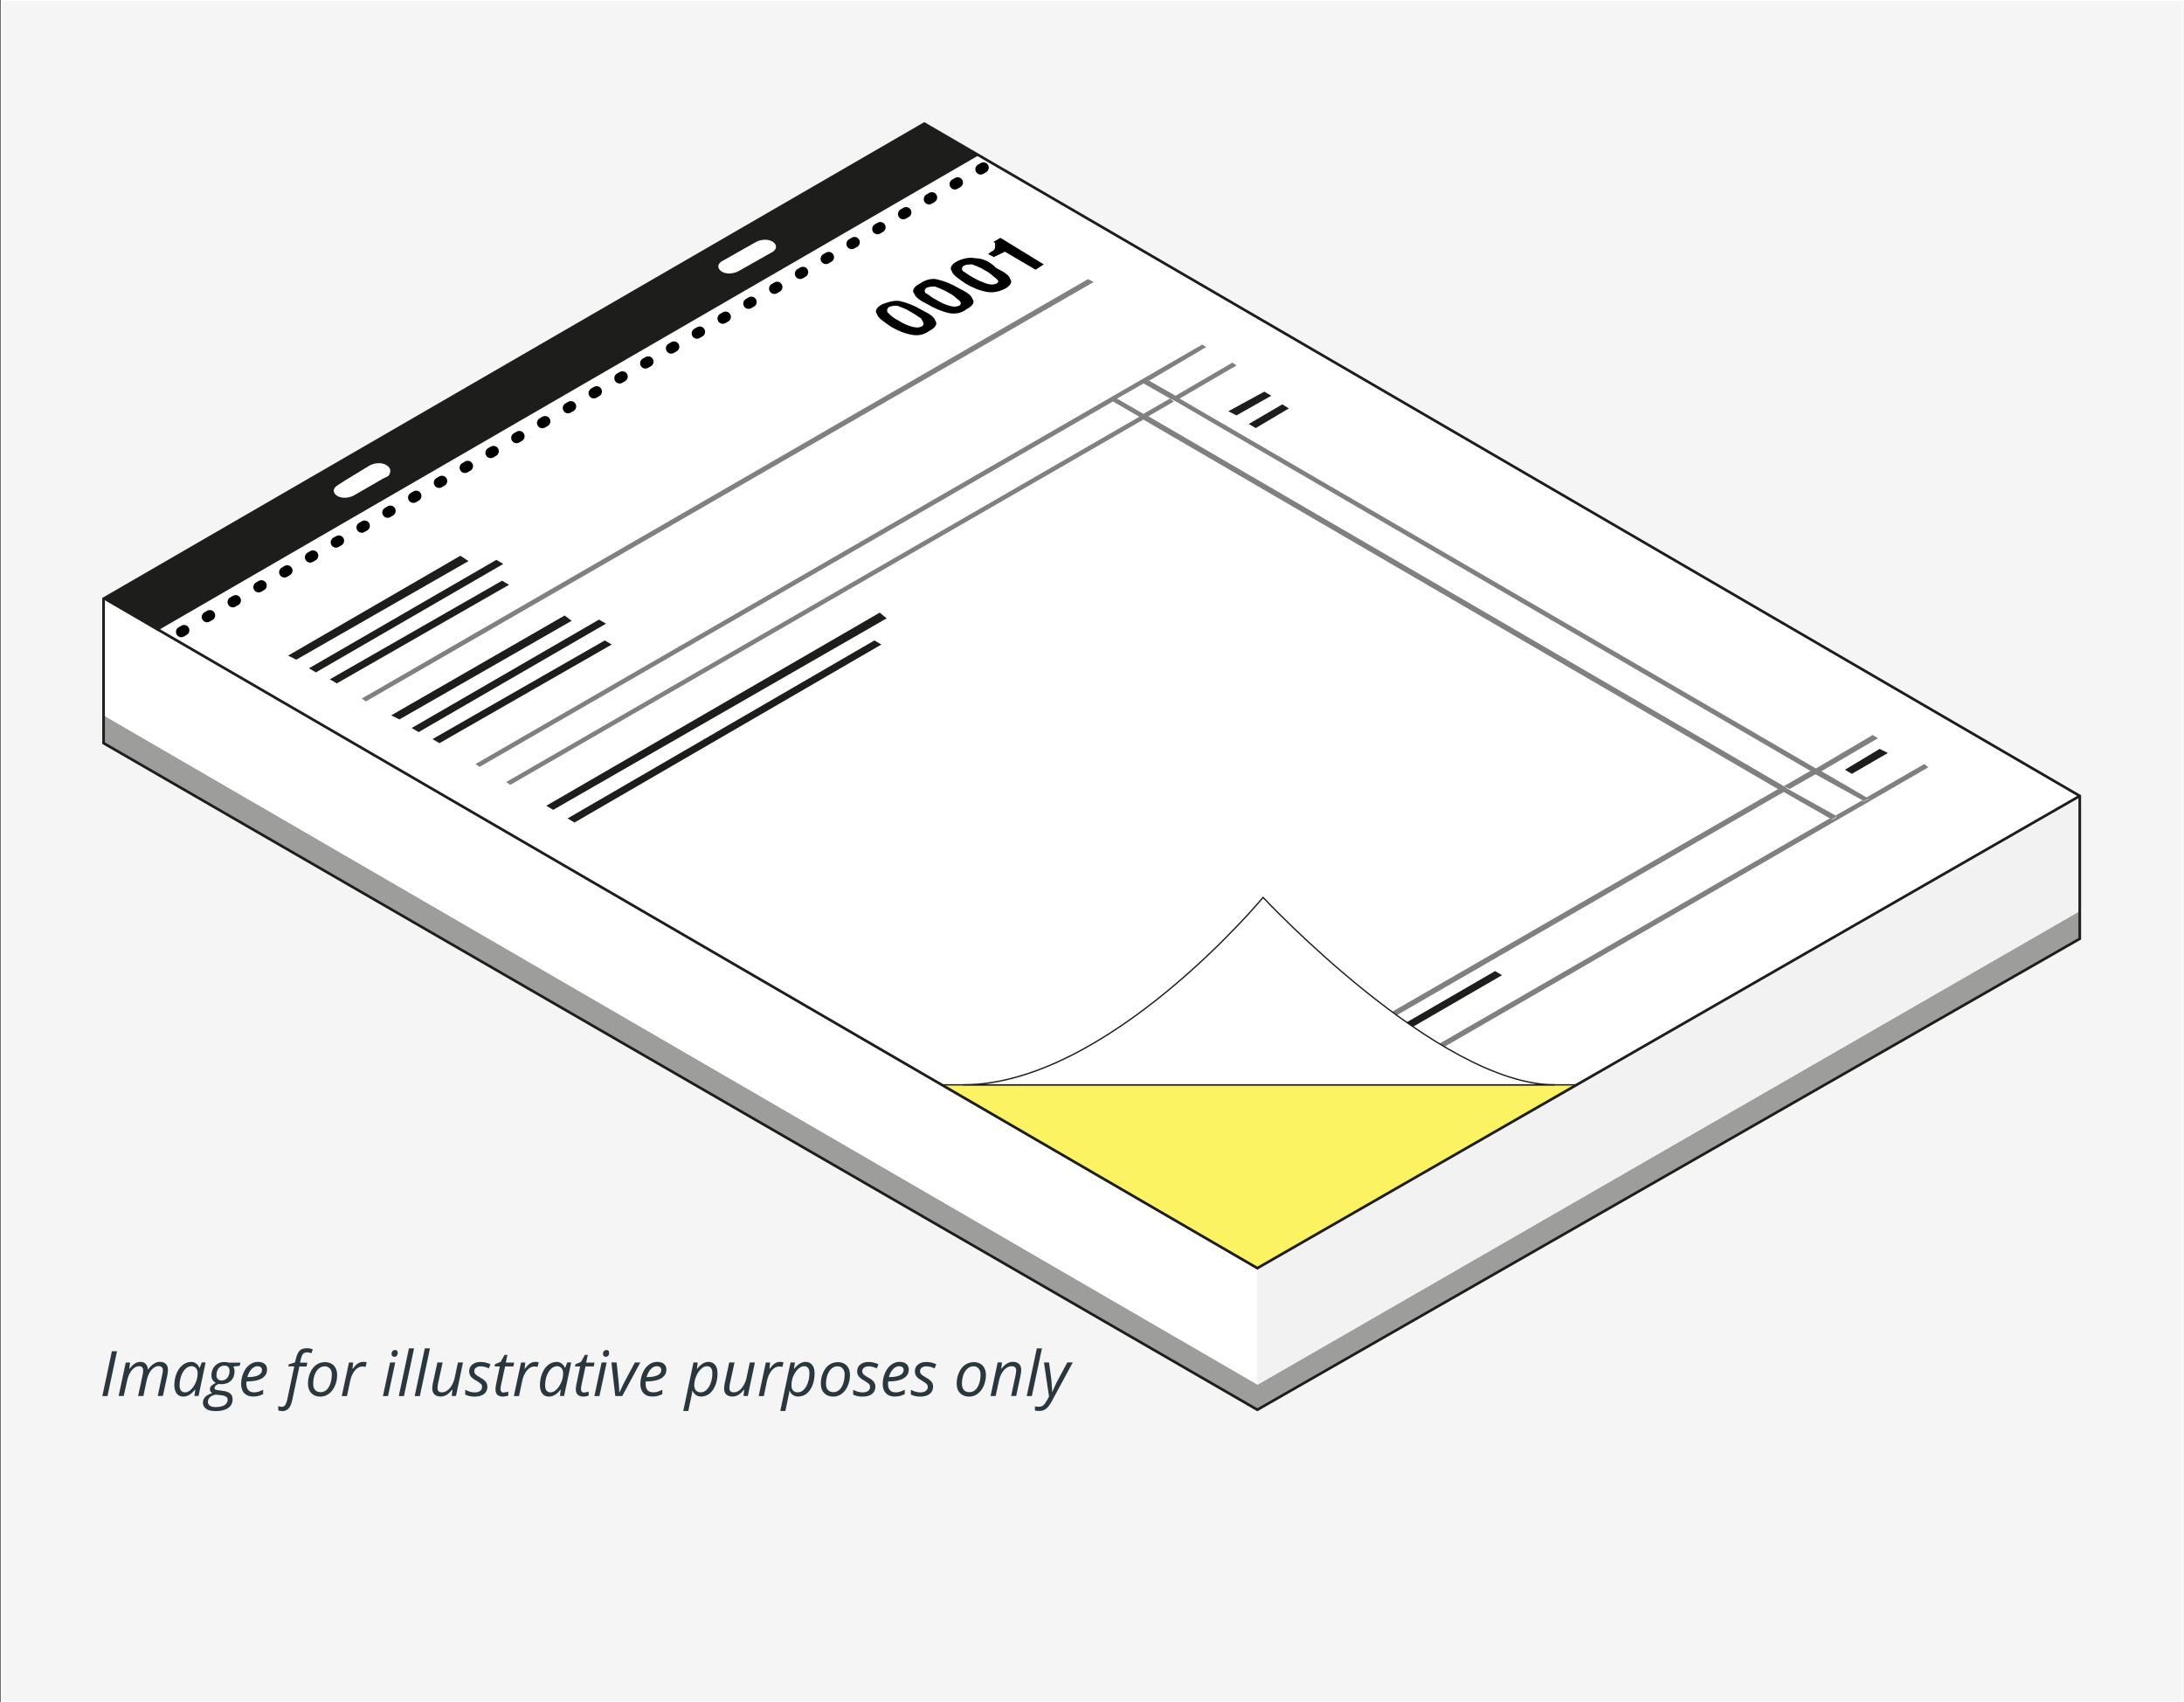
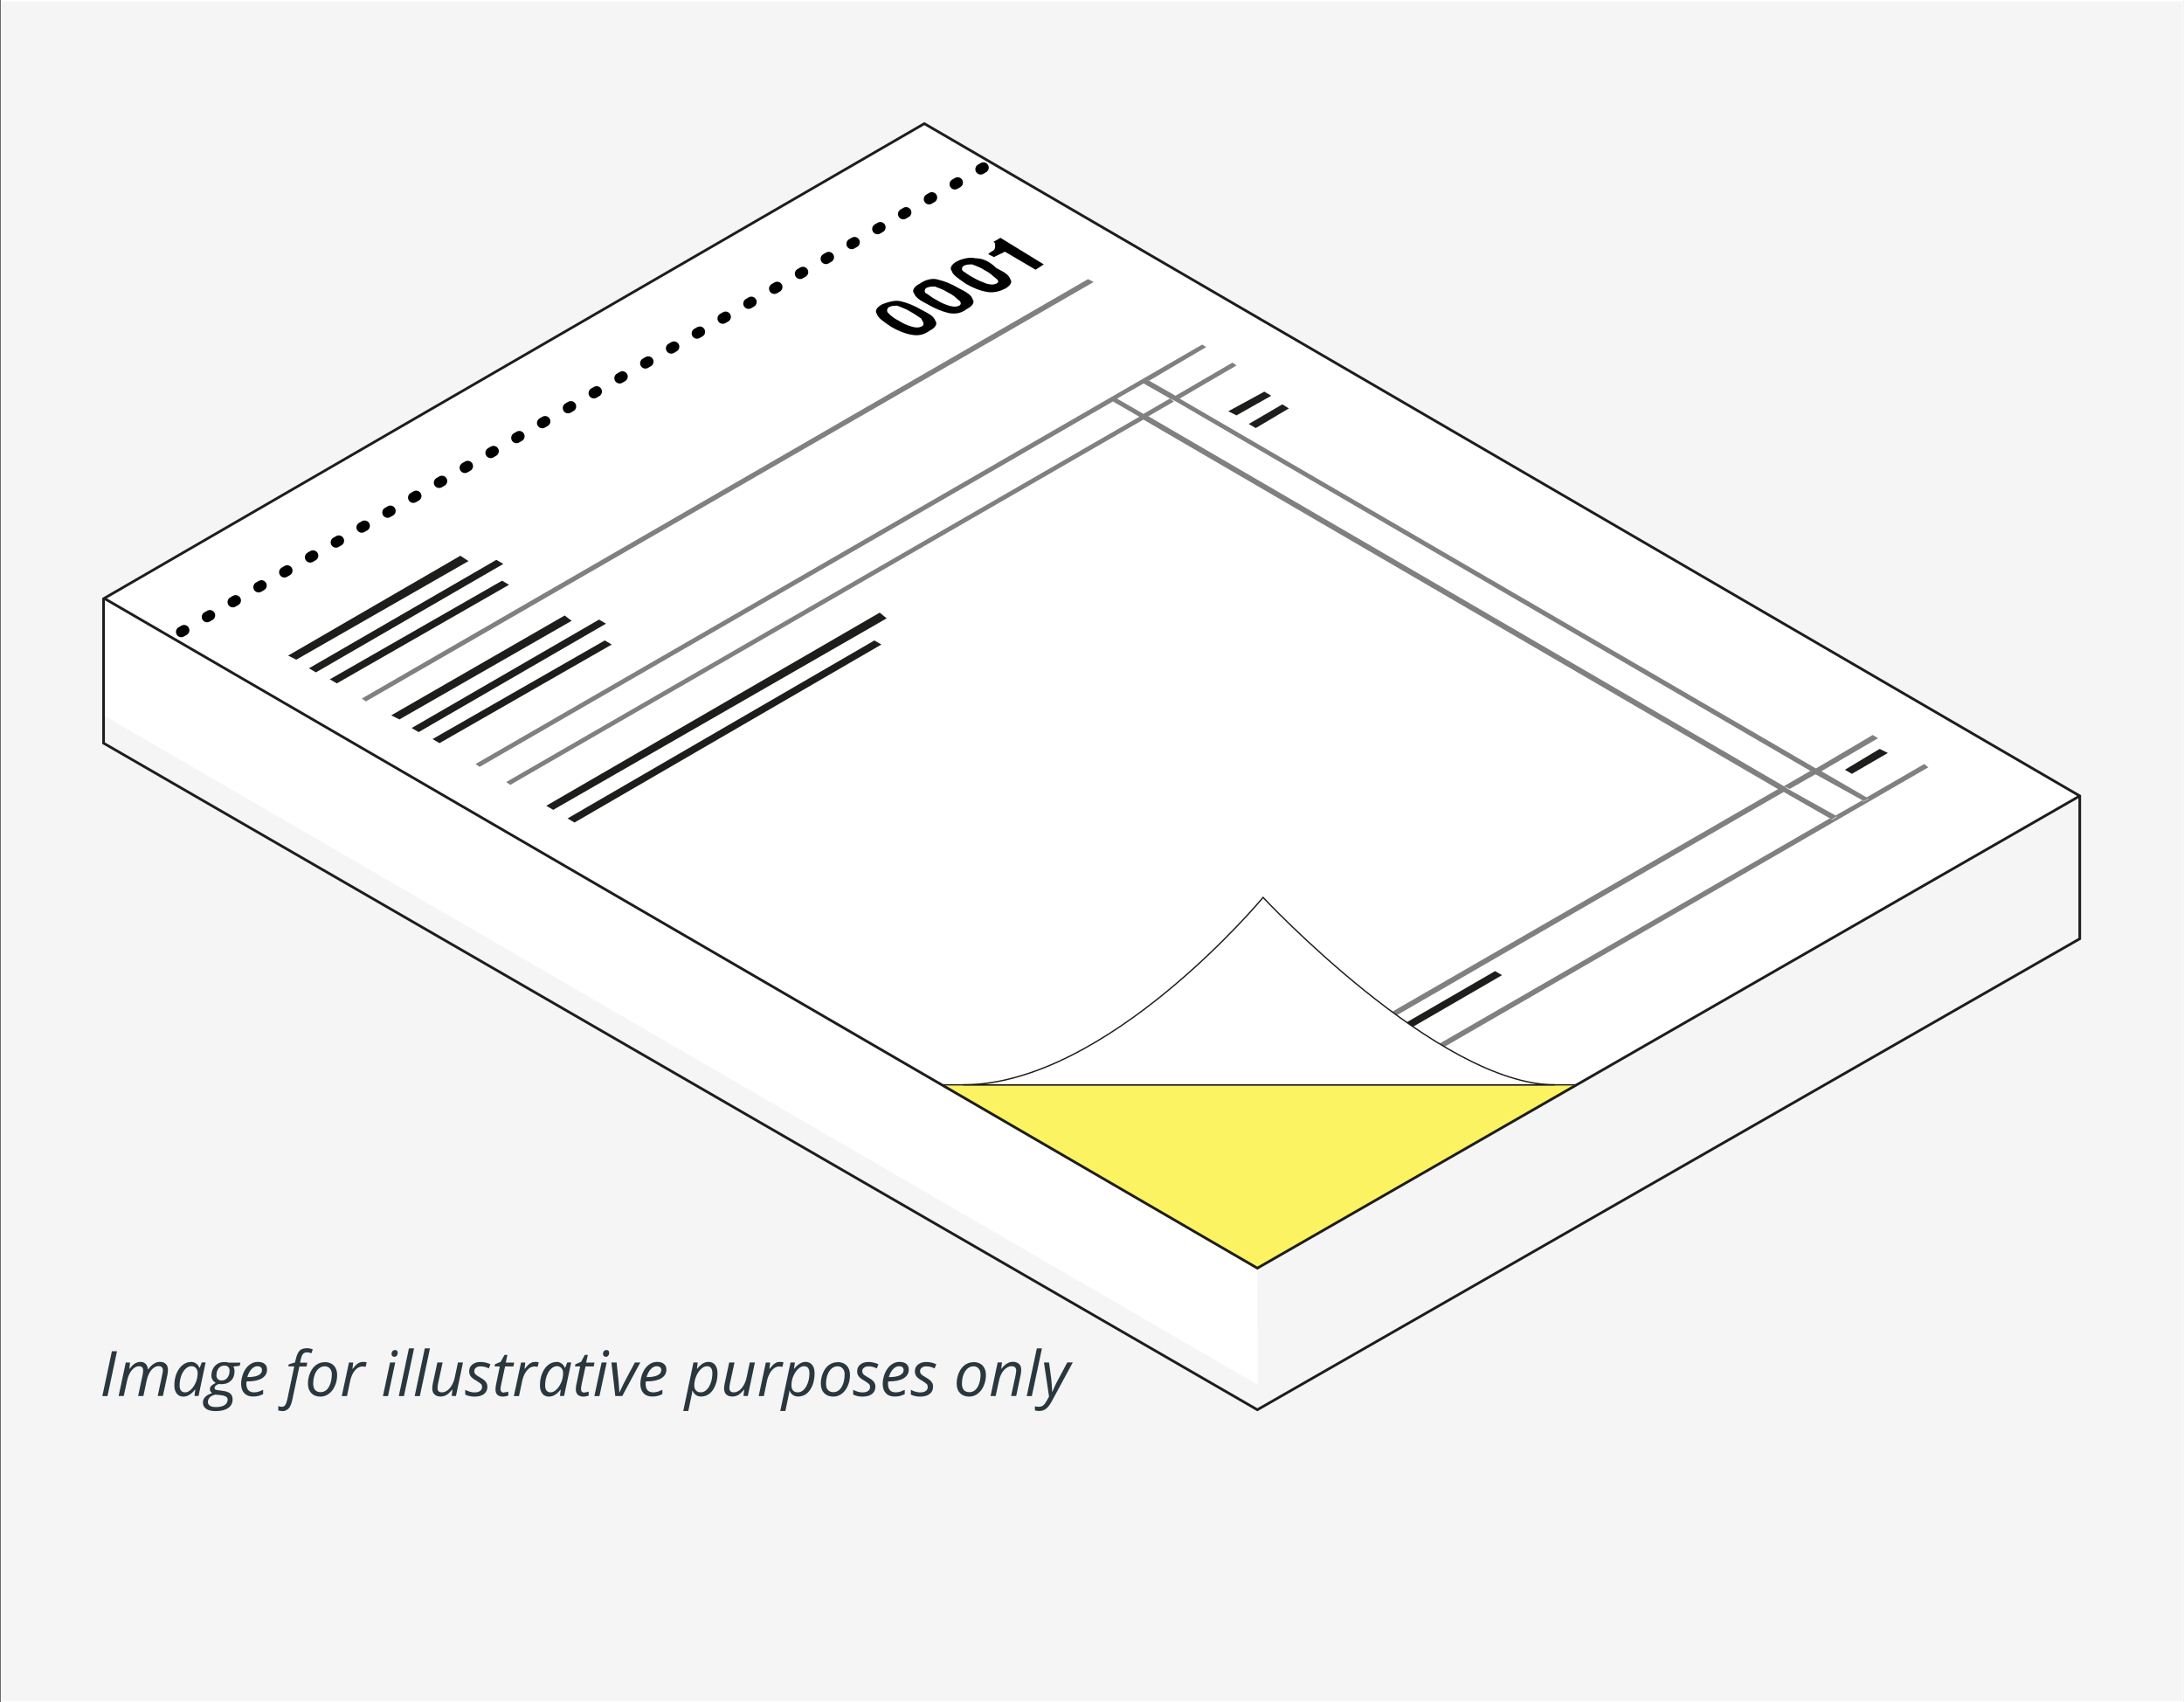
<svg xmlns="http://www.w3.org/2000/svg" version="1.1" id="Layer_1" x="0px" y="0px" width="410.961px" height="320.25px" viewBox="-91.904 -91.466 410.961 320.25" enable-background="new -91.904 -91.466 410.961 320.25" xml:space="preserve">
  <rect x="-91.904" y="-91.466" width="410.961" height="320.25" fill="#333333" stroke="none" />
  <rect x="-91.66" y="-91.341" fill="#F5F5F5" stroke="#FFFFFF" stroke-width="0.25" stroke-miterlimit="10" width="410.58" height="320" />
  <polygon fill="#FFFFFF" points="299.206,58.132 89.108,-64.048 81.794,-68.283 81.794,-68.283 81.794,-68.283 81.794,-68.283   -72.646,21.024 -72.646,21.099 -72.646,21.099 144.539,147.284 241.082,91.546 " />
  <g enable-background="new    ">
    <path fill="#FFFFFF" d="M249.476,54.128l-5.004,2.848l8.624,5.004l5.001-2.848L249.476,54.128 M129.293-15.929l-4.926,2.848   l119.406,69.523l4.932-2.851L129.293-15.929 M123.29-19.318l-5.001,2.85l4.926,2.847l5.007-2.847L123.29-19.318 M75.711-33.404   c-0.539,0.228-0.539,0.538-0.23,1.077c0.23,0.23,1.077,0.768,2.077,1.541c1.077,0.537,1.85,1.077,2.387,1.077   c0.771,0.231,1.309,0.231,1.85,0c0.539-0.231,0.539-0.541,0.231-1.077c-0.231-0.233-1.077-0.773-2.079-1.31   c-1.078-0.54-1.847-1.003-2.388-1.003C76.79-33.714,76.018-33.714,75.711-33.404 M82.565-37.331c-0.54,0.228-0.54,0.535-0.232,1   c0.232,0.23,1.078,0.768,2.078,1.309c1.077,0.536,1.849,1.076,2.309,1.076c0.771,0.231,1.311,0.231,1.849,0   c0.54-0.23,0.54-0.541,0.231-1.076c-0.231-0.232-1-0.772-1.85-1.309c-1-0.541-1.846-1-2.31-1   C83.872-37.872,83.022-37.562,82.565-37.331 M89.566-41.49c-0.537,0.228-0.537,0.539-0.228,1.001   c0.228,0.23,1.078,0.769,2.077,1.309c1.078,0.537,1.85,1.077,2.387,1.077c0.772,0.231,1.31,0.231,1.85,0   c0.538-0.232,0.538-0.541,0.231-1.077c-0.231-0.231-1.077-0.771-1.849-1.309c-1.077-0.541-1.85-1.001-2.387-1.001   C90.648-41.799,90.107-41.799,89.566-41.49 M127.985,128.345l-1.309-0.773l62.747-36.335l1.308,0.769L127.985,128.345    M256.557,54.128l-1.307-0.77l6.774-3.929l1.308,0.77L256.557,54.128 M16.122,63.289l-1.31-0.771L72.553,29.03l1.31,0.767   L16.122,63.289 M144.457-10.926l-1.308-0.77l6.318-3.693l1.309,0.771L144.457-10.926 M12.272,60.901l-1.31-0.77l62.668-36.34   l1.31,0.769L12.272,60.901 M140.764-13.312l-1.541-0.772L146-18.008l1.31,0.771L140.764-13.312 M-1.586,52.818l-0.769-0.538   L134.3-26.633l1.076,0.539l-10.7,6.313l5.005,2.847l10.702-6.235l0.772,0.538l-10.699,6.312l119.404,69.522l10.703-6.311   l1.076,0.541l-10.7,6.237l8.619,4.931l10.699-6.314l1.078,0.539l-137.034,78.913l-1.081-0.537l119.177-68.749l-8.623-4.929   l-119.176,68.75l-1.076-0.535l119.176-68.752l-119.41-69.53L4.19,56.207l-0.771-0.535l119.102-68.75l-4.931-2.847L-1.586,52.818    M-9.208,48.354l-1.306-0.772l32.411-18.786l1.308,0.771L-9.208,48.354 M-13.133,46.274l-1.31-0.77l35.261-20.402l1.309,0.769   L-13.133,46.274 M-16.828,43.968l-1.309-0.771l32.414-18.784l1.308,0.772L-16.828,43.968 M-23.063,40.579l-0.772-0.536   l136.653-78.915l0.771,0.537L-23.063,40.579 M-28.53,37.115l-1.31-0.767L2.572,17.559l1.309,0.771L-28.53,37.115 M-32.46,35.038   l-1.309-0.772L1.494,13.863l1.309,0.771L-32.46,35.038 M-36.155,32.647l-1.308-0.769l32.414-18.784l1.309,0.769L-36.155,32.647    M95.033-43.107l-1.077-0.541c0.54-0.231,0.772-0.538,1.077-0.769c0.309-0.231,0.231-0.541,0.231-0.771s0-0.231-0.231-0.538   l-0.229-0.231l1.309-0.771l8.388,4.928l-1.612,1.077l-5.775-3.389L95.033-43.107 M82.791-29.25c-1.077,0.538-2.077,0.77-3.386,0.77   c-1.308-0.231-2.387-0.77-3.927-1.541c-1.309-0.769-2.08-1.541-2.619-2.386c-0.23-0.771,0-1.307,1.078-1.846   c1.077-0.537,2.077-0.768,3.387-0.537c1.309,0.231,2.39,0.77,3.927,1.615c1.309,0.771,2.08,1.541,2.615,2.08   C84.332-30.559,83.794-29.79,82.791-29.25 M89.798-33.176c-1.078,0.54-2.077,0.772-3.387,0.772   c-1.078-0.231-2.386-0.772-3.927-1.541c-1.309-0.77-2.08-1.541-2.616-2.078c-0.232-0.771,0-1.307,1.077-1.849   c1-0.541,2.076-0.771,3.385-0.541c1.309,0.23,2.386,0.772,3.927,1.541c1.308,0.771,2.079,1.541,2.618,2.08   C91.416-34.486,90.876-33.945,89.798-33.176 M96.883-37.331c-1.076,0.535-2.077,0.768-3.386,0.535   c-1.311-0.23-2.39-0.769-3.93-1.54c-1.308-0.769-2.077-1.541-2.617-2.387c-0.232-0.77,0-1.309,1.077-1.85   c1.312-0.231,2.621-0.536,3.621-0.231c1.308,0.231,2.387,0.771,3.924,1.541c1.308,0.771,2.077,1.541,2.618,2.081   C98.423-38.643,97.96-37.872,96.883-37.331 M82.255-66.127L-68.49,20.946L144.997,145.05l150.514-86.996L82.255-66.127    M144.692,145.049L-68.49,20.946L82.255-66.05l213.26,124.104L144.692,145.049" />
    <path fill="#1D1D1B" d="M-5.281,13.095l-32.414,18.785l1.54,0.769l32.414-18.554L-5.281,13.095 M1.495,13.864l-35.263,20.403   l1.309,0.772L2.804,14.634L1.495,13.864 M2.572,17.786l-32.411,18.556l1.31,0.77l32.41-18.553L2.572,17.786 M14.35,24.333   l-32.642,18.788l1.541,0.769l32.41-18.555L14.35,24.333 M20.818,25.103l-35.26,20.402l1.31,0.77l35.259-20.403L20.818,25.103    M21.896,29.03l-32.411,18.554l1.306,0.772l32.413-18.557L21.896,29.03 M73.631,23.795L10.884,60.133l1.31,0.77l62.747-36.03   L73.631,23.795 M72.631,29.03L14.89,62.518l1.309,0.771l57.743-33.491L72.631,29.03 M146-17.778l-6.776,3.692l1.541,0.771   l6.545-3.695L146-17.778 M149.389-15.391l-6.315,3.692l1.311,0.771l6.235-3.695L149.389-15.391 M189.423,91.239l-62.747,36.335   l1.309,0.775l62.747-36.342L189.423,91.239 M261.793,49.432l-6.545,3.928l1.309,0.77l6.773-3.927L261.793,49.432" />
    <path fill="#808080" d="M112.819-38.949L-23.835,39.963l0.772,0.541l136.958-78.916L112.819-38.949 M134.301-26.632L-2.432,52.281   l0.771,0.539l119.177-68.749l-0.538-0.232l1.076-0.542l0.234,0.233l5.001-2.849l-0.229-0.231l0.772-0.538l0.537,0.231l10.699-6.316   L134.301-26.632 M122.521-13.081L3.344,55.667l0.769,0.537L123.29-12.545L122.521-13.081 M128.218-16.469l-4.931,2.847l0.773,0.541   l4.926-2.848L128.218-16.469 M139.998-23.245l-10.705,6.238l0.772,0.539l10.702-6.236L139.998-23.245 M242.699,56.977   l-119.176,68.753l1.076,0.534l119.176-68.75L242.699,56.977 M248.705,53.59l-4.932,2.851l1.08,0.533l5.001-2.848L248.705,53.59    M260.484,46.814l-10.705,6.312l1.004,0.537l10.699-6.234L260.484,46.814 M270.179,52.281l-10.93,6.315l0.537,0.228l-1.077,0.537   l-0.233-0.23l-5.003,2.848l0.229,0.227l-0.771,0.541l-0.539-0.232l-119.173,68.755l1.081,0.539l136.654-78.91L270.179,52.281    M118.053-16.701l-1.076,0.541l0.538,0.232l4.927,2.849l0.771,0.538l119.41,69.519l1.078,0.538l8.618,4.93l0.538,0.229l0.772-0.535   l-0.231-0.232l-8.851-4.929l-0.774-0.533L124.294-13.081l-1.081-0.541l-4.926-2.847L118.053-16.701 M123.83-20.088l-0.771,0.538   l0.229,0.231l5.006,2.849l1.076,0.54l119.413,69.519l0.771,0.538l8.929,4.928l0.236,0.231l1.075-0.539l-0.535-0.229l-8.621-5.003   l-1.078-0.537L130.07-16.468l-0.773-0.539l-5.001-2.85L123.83-20.088" />
    <path d="M81.482-30.022c-0.535,0.233-1.077,0.233-1.844,0c-0.771-0.23-1.54-0.535-2.386-1.076c-1.077-0.54-1.541-1-2.08-1.541   c-0.231-0.23-0.231-0.769,0.231-1.078c0.541-0.231,1.078-0.231,1.54-0.231c0.54,0.231,1.54,0.54,2.388,1.077   c1.002,0.541,1.541,1,2.08,1.308C82.025-30.559,82.025-30.33,81.482-30.022 M74.172-34.254c-1.077,0.54-1.541,1.309-1.077,1.846   c0.231,0.769,1.077,1.308,2.619,2.386c1.308,0.772,2.617,1.31,3.927,1.541c1.307,0.233,2.309,0,3.386-0.769   c1.077-0.54,1.54-1.308,1.077-1.849c-0.229-0.771-1.077-1.308-2.617-2.08c-1.306-0.77-2.615-1.309-3.925-1.615   C76.48-35.022,75.481-34.715,74.172-34.254 M88.567-33.945c-0.541,0.231-1.077,0.231-1.85,0c-0.768-0.23-1.537-0.541-2.386-1.076   c-1.078-0.541-1.54-1.077-2.077-1.309c-0.231-0.231-0.231-0.771,0.23-1c0.538-0.232,1.078-0.232,1.541-0.232   c0.537,0.232,1.54,0.539,2.387,1.078c1.077,0.538,1.541,1,1.846,1.31C89.03-34.715,89.03-34.175,88.567-33.945 M81.175-38.103   c-1.077,0.54-1.541,1.308-1.077,1.849c0.305,0.768,1.077,1.308,2.617,2.077c1.309,0.771,2.617,1.309,3.927,1.616   c1.309,0.233,2.387,0,3.385-0.77c1.077-0.537,1.541-1.31,1.077-1.845c-0.231-0.772-1.077-1.31-2.618-2.08   c-1.308-0.77-2.617-1.31-3.927-1.615C83.563-39.18,82.255-38.873,81.175-38.103 M95.574-38.103c-0.54,0.231-0.999,0.231-1.846,0   c-0.537-0.232-1.538-0.54-2.387-1.077c-1.077-0.541-1.541-1-2.077-1.309c-0.231-0.231-0.231-0.773,0.231-1.001   c0.462-0.23,1.077-0.23,1.541-0.23c0.537,0.23,1.54,0.538,2.308,1.076c1.077,0.538,1.541,1.077,1.85,1.308   C96.114-38.643,96.114-38.412,95.574-38.103 M88.258-42.338c-1.078,0.538-1.541,1.307-1.078,1.847   c0.231,0.77,1.078,1.309,2.619,2.388c1.308,0.772,2.617,1.308,3.927,1.541c1.08,0.231,2.311,0,3.389-0.54   c1.078-0.539,1.541-1.309,1.078-1.847c-0.231-0.771-1.078-1.31-2.618-2.08c-1.305-1.308-2.615-1.845-3.924-1.845   C90.648-43.107,89.339-42.876,88.258-42.338 M96.341-46.728l-1.308,0.771l0.309,0.231c0,0.231,0,0.231,0,0.539   c0,0.231,0,0.54-0.231,0.771c-0.232,0.23-0.538,0.23-1.077,0.768l1.077,0.541l2.081-1.004l5.77,3.389l1.54-1L96.341-46.728" />
  </g>
-   <path fill="#9D9D9C" d="M144.692,173.768L-72.415,48.354v-5.232l217.185,125.952L144.692,173.768z M144.692,169.073L299.36,79.996  v5.237l-154.747,88.538L144.692,169.073z" />
  <path fill="#FFFFFF" d="M144.692,147.13L-72.184,21.176l-0.231,21.942l217.185,125.953L144.692,147.13z" />
-   <path fill="#F2F2F2" d="M144.692,169.073L299.36,79.996V58.288l-154.668,88.846V169.073L144.692,169.073z M144.692,169.073  L299.36,79.996V58.288l-154.668,88.846V169.073L144.692,169.073z" />
  <path fill="#FCF362" stroke="#1D1D1B" stroke-width="0.25" stroke-miterlimit="10" d="M144.692,147.13l-59.359-34.491h119.41  L144.692,147.13z" />
  <path fill="#FFFFFF" stroke="#1D1D1B" stroke-width="0.25" stroke-miterlimit="10" d="M200.663,112.641H89.339  c27.175,0,56.428-35.262,56.428-35.262S178.72,112.641,200.663,112.641z" />
-   <path fill="#1D1D1B" d="M82.255-68.204l-154.669,89.38l10.163,6.004L92.185-62.204L82.255-68.204z" />
-   <path fill="#FFFFFF" d="M-19.136-3.918c-0.772-0.54-2.08-0.54-3.157,0l-4.694,2.85l-1.541,1c-0.77,0.542-0.77,1.309,0,1.849  c0.77,0.538,2.078,0.538,3.156,0l5.467-3.158l1.078-0.538C-18.29-2.609-18.29-3.381-19.136-3.918L-19.136-3.918z M53.539-45.956  c-0.77-0.541-2.077-0.541-3.153,0l-6.545,3.693c-0.771,0.54-0.771,1.309,0,1.85c0.77,0.536,2.077,0.536,3.155,0l6.542-3.7  C54.311-44.648,54.311-45.419,53.539-45.956L53.539-45.956z" />
  <path fill="none" stroke="#000000" stroke-width="2" stroke-linecap="round" stroke-linejoin="round" stroke-dasharray="0.606,5" d="  M-57.793,27.42L95.338-61.195" />
  <g>
    <path fill="none" stroke="#1D1D1B" stroke-width="0.5" stroke-miterlimit="10" d="M299.442,58.286L144.691,147.13L-72.184,21.176" />
    <path fill="none" stroke="#1D1D1B" stroke-width="0.5" stroke-miterlimit="10" d="M-72.415,21.176l154.44-89.38l217.417,126.49   v26.87l-154.751,88.613L-72.415,48.354V21.176z" />
  </g>
  <g>
    <path fill="#2A373E" d="M-72.646,171.197l1.794-8.432h0.961l-1.786,8.432H-72.646z M-65.918,171.197l0.852-3.988   c0.072-0.362,0.09-0.635,0.09-0.778c0.019-0.272-0.045-0.479-0.163-0.634c-0.118-0.145-0.326-0.217-0.607-0.217   c-0.318,0-0.636,0.108-0.934,0.345c-0.308,0.227-0.57,0.543-0.816,0.998c-0.227,0.418-0.407,0.933-0.526,1.54l-0.598,2.719h-0.961   l1.341-6.298h0.814l-0.145,1.178h0.063c0.336-0.456,0.662-0.798,0.998-0.997c0.325-0.2,0.67-0.299,1.024-0.299   c0.434,0,0.771,0.127,0.998,0.381c0.234,0.244,0.379,0.587,0.416,1.035h0.045c0.343-0.473,0.699-0.836,1.069-1.063   c0.363-0.246,0.743-0.361,1.124-0.361c0.491,0,0.861,0.135,1.133,0.39c0.272,0.255,0.399,0.636,0.399,1.144   c0,0.253-0.036,0.598-0.118,1.017l-0.833,3.868h-0.969l0.841-3.986c0.091-0.396,0.128-0.681,0.128-0.845   c0-0.245-0.063-0.434-0.2-0.581c-0.127-0.136-0.335-0.207-0.635-0.207c-0.299,0-0.606,0.107-0.906,0.335   c-0.307,0.218-0.57,0.544-0.796,0.944c-0.227,0.415-0.399,0.904-0.518,1.449l-0.616,2.901h-1.014L-65.918,171.197z    M-55.967,164.762c0.362,0,0.661,0.093,0.943,0.29c0.271,0.182,0.49,0.452,0.634,0.813h0.072l0.38-0.997h0.725l-1.333,6.309h-0.762   l0.146-1.192h-0.055c-0.689,0.88-1.405,1.312-2.175,1.312c-0.525,0-0.942-0.181-1.251-0.562c-0.299-0.38-0.453-0.906-0.453-1.56   c0-0.799,0.137-1.541,0.409-2.221c0.271-0.68,0.661-1.207,1.142-1.596c0.481-0.381,0.998-0.58,1.578-0.58L-55.967,164.762   L-55.967,164.762z M-57.055,170.498c0.362,0,0.726-0.181,1.106-0.543c0.362-0.346,0.661-0.816,0.906-1.379   c0.217-0.543,0.335-1.122,0.335-1.705c0-0.389-0.118-0.705-0.335-0.941c-0.219-0.236-0.498-0.364-0.843-0.364   c-0.399,0.02-0.771,0.183-1.115,0.511c-0.344,0.335-0.616,0.778-0.816,1.34c-0.181,0.563-0.29,1.16-0.29,1.787   c0,0.425,0.091,0.753,0.271,0.97c0.183,0.216,0.434,0.323,0.763,0.323h0.017V170.498z M-46.657,164.879l-0.145,0.617l-1.206,0.144   c0.154,0.239,0.235,0.547,0.235,0.908c0,0.727-0.227,1.323-0.672,1.757c-0.453,0.435-1.051,0.655-1.813,0.655   c-0.199,0-0.362-0.02-0.472-0.048c-0.544,0.202-0.796,0.453-0.796,0.752c0,0.153,0.063,0.273,0.181,0.319   c0.136,0.047,0.317,0.092,0.562,0.119l0.671,0.091c0.689,0.072,1.197,0.245,1.505,0.5c0.317,0.252,0.472,0.633,0.472,1.113   c0,0.706-0.272,1.251-0.833,1.632c-0.562,0.398-1.359,0.589-2.357,0.589c-0.753,0-1.341-0.13-1.758-0.407   c-0.426-0.291-0.635-0.68-0.635-1.197c0-0.397,0.136-0.753,0.417-1.052c0.272-0.287,0.726-0.544,1.333-0.751   c-0.29-0.153-0.434-0.391-0.434-0.699c0-0.272,0.091-0.489,0.29-0.68c0.199-0.181,0.472-0.362,0.815-0.526   c-0.235-0.126-0.434-0.308-0.589-0.544c-0.164-0.245-0.236-0.526-0.236-0.845c0-0.726,0.227-1.34,0.68-1.814   c0.453-0.479,1.042-0.724,1.75-0.724c0.3,0,0.598,0.046,0.888,0.118h2.148V164.879L-46.657,164.879z M-52.784,172.311   c0,0.291,0.127,0.526,0.381,0.699c0.253,0.181,0.617,0.253,1.115,0.253c0.699,0,1.242-0.118,1.632-0.361   c0.39-0.245,0.588-0.591,0.588-1.036c0-0.236-0.09-0.427-0.308-0.562c-0.218-0.135-0.563-0.235-1.061-0.288l-0.925-0.091   c-0.453,0.091-0.815,0.271-1.06,0.507c-0.236,0.235-0.362,0.547-0.362,0.87L-52.784,172.311L-52.784,172.311z M-51.18,167.272   c0,0.325,0.09,0.571,0.272,0.743c0.163,0.164,0.398,0.244,0.707,0.244c0.308,0,0.57-0.089,0.798-0.244   c0.227-0.154,0.398-0.383,0.518-0.662c0.118-0.271,0.181-0.588,0.181-0.906c0-0.324-0.091-0.562-0.254-0.726   c-0.164-0.181-0.409-0.254-0.726-0.254c-0.299,0-0.562,0.073-0.778,0.227c-0.227,0.155-0.398,0.361-0.527,0.655   c-0.127,0.271-0.181,0.581-0.181,0.904L-51.18,167.272z M-44.255,171.288c-0.708,0-1.269-0.199-1.659-0.616   c-0.416-0.417-0.617-0.998-0.617-1.74c0-0.726,0.146-1.405,0.426-2.067c0.271-0.66,0.654-1.179,1.133-1.54   c0.472-0.362,0.998-0.563,1.56-0.563c0.579,0,1.024,0.137,1.323,0.389c0.3,0.256,0.435,0.609,0.435,1.063   c0,0.698-0.309,1.232-0.943,1.634c-0.635,0.39-1.542,0.588-2.719,0.588h-0.2l-0.028,0.453c0,0.509,0.128,0.904,0.362,1.18   c0.236,0.287,0.606,0.426,1.088,0.426c0.253,0,0.498-0.036,0.752-0.092c0.253-0.093,0.572-0.207,0.951-0.392v0.816   c-0.361,0.18-0.68,0.299-0.951,0.36c-0.272,0.063-0.579,0.093-0.906,0.093L-44.255,171.288z M-43.458,165.576   c-0.39,0-0.761,0.18-1.115,0.547c-0.344,0.361-0.607,0.869-0.797,1.502h0.063c0.879,0,1.542-0.107,2.013-0.344   c0.453-0.227,0.688-0.546,0.688-0.999c0-0.2-0.073-0.36-0.208-0.499c-0.145-0.134-0.363-0.2-0.662-0.2L-43.458,165.576z    M-38.816,174.007c-0.271,0-0.497-0.036-0.725-0.108v-0.813c0.253,0.091,0.472,0.127,0.651,0.127c0.3,0,0.517-0.118,0.68-0.361   c0.145-0.238,0.272-0.571,0.363-1.016l1.314-6.229h-1.114l0.072-0.379l1.178-0.36l0.146-0.589c0.181-0.762,0.417-1.303,0.725-1.633   c0.318-0.308,0.779-0.453,1.396-0.453c0.154,0,0.344,0,0.562,0.057c0.227,0.055,0.399,0.092,0.517,0.153l-0.254,0.743   c-0.29-0.119-0.544-0.182-0.788-0.182c-0.336,0-0.589,0.092-0.771,0.273c-0.182,0.199-0.317,0.545-0.434,1.033l-0.145,0.636h1.359   l-0.127,0.724h-1.359l-1.341,6.311c-0.154,0.726-0.38,1.269-0.689,1.597c-0.318,0.323-0.725,0.5-1.232,0.5L-38.816,174.007z    M-30.821,164.799c0.725,0,1.297,0.217,1.723,0.634c0.416,0.453,0.635,1.04,0.635,1.795c0,0.726-0.136,1.404-0.417,2.039   c-0.272,0.634-0.653,1.133-1.124,1.486c-0.472,0.361-0.997,0.546-1.596,0.546c-0.743,0-1.315-0.227-1.723-0.661   c-0.425-0.435-0.634-1.025-0.634-1.776c0-0.727,0.136-1.406,0.416-2.05c0.281-0.646,0.652-1.137,1.133-1.478   c0.453-0.337,0.997-0.51,1.577-0.51L-30.821,164.799z M-29.462,167.091c0-0.434-0.127-0.798-0.361-1.072   c-0.245-0.288-0.57-0.427-0.98-0.427c-0.416,0-0.788,0.145-1.124,0.427c-0.336,0.29-0.588,0.68-0.771,1.181   c-0.182,0.517-0.271,1.086-0.271,1.696c0,0.498,0.118,0.886,0.362,1.158c0.245,0.271,0.598,0.406,1.051,0.406   c0.399,0,0.753-0.134,1.088-0.417c0.307-0.272,0.543-0.68,0.724-1.194c0.182-0.517,0.271-1.108,0.271-1.767L-29.462,167.091z    M-23.589,164.762c0.272,0,0.499,0.027,0.689,0.093l-0.208,0.851c-0.199-0.046-0.397-0.072-0.599-0.072   c-0.363,0-0.688,0.117-0.998,0.345c-0.299,0.238-0.57,0.546-0.797,0.963c-0.227,0.408-0.391,0.862-0.499,1.359l-0.616,2.901h-0.979   l1.359-6.319h0.788l-0.135,1.177h0.055c0.29-0.36,0.517-0.631,0.699-0.796c0.181-0.154,0.362-0.272,0.562-0.361   c0.181-0.092,0.409-0.136,0.653-0.136L-23.589,164.762L-23.589,164.762z M-18.892,171.197h-0.952l1.341-6.318h0.97L-18.892,171.197   z M-18.231,163.264c0-0.207,0.063-0.389,0.181-0.521c0.126-0.137,0.289-0.209,0.479-0.209c0.336,0,0.508,0.182,0.508,0.525   c0,0.207-0.063,0.39-0.181,0.544c-0.118,0.155-0.29,0.208-0.453,0.208c-0.154,0-0.272-0.045-0.381-0.145   c-0.108-0.092-0.154-0.236-0.154-0.407V163.264L-18.231,163.264z M-15.902,171.197h-0.96l1.903-8.974h0.969l-1.904,8.974H-15.902   L-15.902,171.197z M-12.911,171.197h-0.961l1.903-8.974h0.97l-1.904,8.974H-12.911L-12.911,171.197z M-8.614,164.879l-0.87,3.988   c-0.063,0.362-0.091,0.617-0.091,0.815c0,0.544,0.272,0.813,0.833,0.813c0.344,0,0.671-0.118,0.996-0.345   c0.327-0.235,0.617-0.562,0.862-0.996c0.253-0.429,0.453-0.944,0.57-1.542l0.581-2.738h0.951l-1.323,6.3h-0.798l0.127-1.179h-0.064   c-0.389,0.49-0.742,0.815-1.087,1.016c-0.345,0.181-0.699,0.271-1.061,0.271c-0.49,0-0.87-0.126-1.151-0.389   c-0.281-0.264-0.426-0.635-0.426-1.145c0-0.227,0.036-0.562,0.117-0.979l0.844-3.898h0.979h0.01L-8.614,164.879L-8.614,164.879z    M-0.184,169.385c0,0.607-0.208,1.087-0.635,1.414c-0.425,0.335-1.015,0.5-1.793,0.5c-0.635,0-1.232-0.119-1.75-0.381v-0.908   c0.273,0.156,0.544,0.272,0.87,0.363c0.299,0.09,0.59,0.134,0.851,0.134c0.48,0,0.844-0.092,1.088-0.288   c0.245-0.182,0.362-0.429,0.362-0.726c0-0.217-0.055-0.398-0.181-0.546c-0.145-0.155-0.434-0.362-0.88-0.635   c-0.498-0.271-0.851-0.545-1.061-0.813c-0.208-0.271-0.308-0.581-0.308-0.955c0-0.525,0.181-0.961,0.581-1.266   c0.39-0.335,0.905-0.499,1.541-0.499c0.636,0,1.269,0.144,1.886,0.427l-0.309,0.788l-0.318-0.145   c-0.399-0.165-0.815-0.246-1.269-0.246c-0.363,0-0.635,0.094-0.852,0.275c-0.199,0.154-0.3,0.361-0.3,0.633   c0,0.219,0.064,0.398,0.2,0.546c0.136,0.165,0.416,0.36,0.844,0.599c0.407,0.236,0.707,0.434,0.879,0.598   c0.182,0.163,0.318,0.335,0.409,0.525c0.091,0.181,0.127,0.407,0.127,0.634L-0.184,169.385z M2.907,170.509   c0.208,0,0.49-0.046,0.834-0.145v0.741c-0.136,0.057-0.3,0.093-0.49,0.136c-0.181,0.036-0.345,0.056-0.453,0.056   c-0.481,0-0.852-0.093-1.105-0.337c-0.245-0.225-0.362-0.559-0.362-1.012c0-0.246,0.027-0.547,0.091-0.861l0.725-3.464H1.166   l0.072-0.416l1.07-0.453l0.725-1.306h0.544l-0.308,1.453h1.577l-0.146,0.724H3.135l-0.753,3.482   c-0.072,0.336-0.108,0.588-0.108,0.763c0,0.218,0.054,0.391,0.181,0.5c0.09,0.117,0.254,0.18,0.453,0.18L2.907,170.509   L2.907,170.509z M8.782,164.762c0.272,0,0.5,0.027,0.689,0.093l-0.217,0.851c-0.199-0.046-0.399-0.072-0.598-0.072   c-0.362,0-0.68,0.117-0.997,0.345c-0.29,0.238-0.544,0.546-0.789,0.963c-0.227,0.408-0.39,0.862-0.499,1.359l-0.617,2.901H4.786   l1.359-6.319h0.789l-0.127,1.177h0.055c0.271-0.36,0.508-0.631,0.688-0.796c0.182-0.154,0.362-0.272,0.562-0.361   c0.2-0.092,0.426-0.136,0.661-0.136L8.782,164.762L8.782,164.762z M12.796,164.762c0.363,0,0.671,0.093,0.944,0.29   c0.271,0.182,0.497,0.452,0.634,0.813h0.073l0.39-0.997h0.743l-1.342,6.309h-0.771l0.145-1.192h-0.045   c-0.68,0.88-1.405,1.312-2.176,1.312c-0.517,0-0.942-0.181-1.242-0.562c-0.299-0.38-0.453-0.906-0.453-1.56   c0-0.799,0.136-1.541,0.408-2.221c0.271-0.671,0.635-1.207,1.125-1.596c0.479-0.381,0.997-0.58,1.577-0.58L12.796,164.762z    M11.709,170.498c0.362,0,0.743-0.181,1.106-0.543c0.362-0.346,0.67-0.816,0.906-1.379c0.227-0.543,0.335-1.122,0.335-1.705   c0-0.389-0.108-0.705-0.317-0.941c-0.219-0.236-0.499-0.364-0.853-0.364c-0.397,0.02-0.77,0.183-1.105,0.511   c-0.344,0.335-0.616,0.778-0.816,1.34c-0.199,0.563-0.29,1.16-0.29,1.787c0,0.425,0.091,0.753,0.271,0.97   C11.128,170.391,11.382,170.498,11.709,170.498z M18.053,170.509c0.208,0,0.49-0.046,0.815-0.145v0.741   c-0.119,0.057-0.272,0.093-0.472,0.136c-0.183,0.036-0.346,0.056-0.453,0.056c-0.49,0-0.853-0.093-1.107-0.337   c-0.253-0.225-0.39-0.559-0.39-1.012c0-0.246,0.027-0.547,0.091-0.861l0.726-3.464h-0.977l0.091-0.416l1.061-0.453l0.705-1.306   h0.563l-0.317,1.453h1.578l-0.154,0.724h-1.541l-0.753,3.482c-0.063,0.336-0.091,0.588-0.091,0.763c0,0.218,0.046,0.391,0.153,0.5   c0.118,0.117,0.272,0.18,0.472,0.18L18.053,170.509L18.053,170.509z M20.9,171.197h-0.961l1.359-6.318h0.953l-1.359,6.308   L20.9,171.197z M21.553,163.264c0-0.207,0.063-0.389,0.18-0.521c0.128-0.137,0.291-0.209,0.481-0.209   c0.343,0,0.508,0.182,0.508,0.525c0,0.207-0.054,0.39-0.181,0.544c-0.127,0.155-0.271,0.208-0.453,0.208   c-0.145,0-0.272-0.045-0.363-0.145c-0.109-0.092-0.163-0.236-0.163-0.407L21.553,163.264z M23.873,171.197l-0.726-6.318h0.979   l0.361,3.532c0.091,0.98,0.137,1.68,0.137,2.085h0.045c0.49-1.06,0.833-1.776,1.033-2.138l1.858-3.479h1.024l-3.399,6.308h-1.314   L23.873,171.197L23.873,171.197z M30.87,171.288c-0.725,0-1.269-0.199-1.667-0.616c-0.397-0.417-0.606-0.998-0.606-1.74   c0-0.726,0.136-1.405,0.426-2.067c0.271-0.66,0.661-1.179,1.133-1.54c0.472-0.362,0.997-0.563,1.559-0.563   c0.589,0,1.024,0.137,1.323,0.389c0.3,0.256,0.453,0.609,0.453,1.063c0,0.698-0.325,1.232-0.961,1.634   c-0.635,0.39-1.541,0.588-2.737,0.588h-0.181l-0.028,0.453c0,0.509,0.109,0.904,0.345,1.18c0.236,0.287,0.598,0.426,1.087,0.426   c0.246,0,0.499-0.036,0.753-0.092c0.272-0.093,0.581-0.207,0.961-0.392v0.816c-0.362,0.18-0.68,0.299-0.961,0.36   c-0.282,0.063-0.581,0.093-0.906,0.093L30.87,171.288z M31.67,165.576c-0.399,0-0.771,0.18-1.115,0.547   c-0.344,0.361-0.617,0.869-0.798,1.502h0.063c0.879,0,1.54-0.107,2.012-0.344c0.472-0.227,0.699-0.546,0.699-0.999   c0-0.2-0.063-0.36-0.208-0.499c-0.136-0.134-0.362-0.2-0.653-0.2L31.67,165.576L31.67,165.576z M40.044,171.288   c-0.362,0-0.698-0.091-0.979-0.272c-0.271-0.198-0.498-0.453-0.652-0.814h-0.054l-0.018,0.227   c-0.019,0.093-0.037,0.227-0.063,0.398c-0.027,0.163-0.254,1.227-0.662,3.172h-0.951l1.922-9.127h0.797l-0.145,1.195h0.045   c0.67-0.869,1.387-1.305,2.13-1.305c0.527,0,0.943,0.2,1.243,0.572c0.3,0.38,0.453,0.906,0.453,1.576   c0,0.815-0.127,1.56-0.398,2.241c-0.272,0.678-0.635,1.203-1.088,1.584c-0.479,0.362-0.997,0.546-1.595,0.546L40.044,171.288z    M41.114,165.576c-0.362,0-0.744,0.18-1.124,0.547c-0.38,0.361-0.688,0.814-0.906,1.377c-0.227,0.544-0.344,1.113-0.344,1.695   c0,0.416,0.109,0.725,0.326,0.961c0.208,0.227,0.516,0.335,0.925,0.335c0.362,0,0.724-0.154,1.061-0.473   c0.327-0.299,0.588-0.741,0.789-1.313c0.2-0.571,0.299-1.179,0.299-1.813C42.139,166.014,41.794,165.576,41.114,165.576   L41.114,165.576z M46.308,164.879l-0.869,3.988c-0.063,0.362-0.091,0.617-0.091,0.815c0,0.544,0.271,0.813,0.833,0.813   c0.327,0,0.662-0.118,0.998-0.345c0.318-0.235,0.606-0.562,0.852-0.996c0.254-0.429,0.453-0.944,0.571-1.542l0.581-2.738h0.961   l-1.333,6.3h-0.815l0.136-1.179h-0.073c-0.362,0.49-0.726,0.815-1.07,1.016c-0.362,0.181-0.708,0.271-1.069,0.271   c-0.49,0-0.879-0.126-1.16-0.389c-0.281-0.264-0.417-0.635-0.417-1.145c0-0.227,0.045-0.562,0.127-0.979l0.843-3.898h0.979h0.017   L46.308,164.879L46.308,164.879z M54.838,164.762c0.272,0,0.49,0.027,0.688,0.093l-0.208,0.851   c-0.199-0.046-0.408-0.072-0.606-0.072c-0.344,0-0.67,0.117-0.979,0.345c-0.308,0.238-0.57,0.546-0.798,0.963   c-0.227,0.408-0.398,0.862-0.508,1.359l-0.607,2.901h-0.961l1.341-6.319h0.815l-0.135,1.177h0.054   c0.271-0.36,0.508-0.631,0.689-0.796c0.163-0.154,0.362-0.272,0.544-0.361C54.374,164.807,54.593,164.762,54.838,164.762   L54.838,164.762z M58.31,171.288c-0.363,0-0.699-0.091-0.98-0.272c-0.289-0.198-0.498-0.453-0.652-0.814h-0.063v0.227   c-0.018,0.093-0.045,0.227-0.073,0.398c-0.028,0.163-0.246,1.227-0.662,3.172h-0.96l1.931-9.127h0.816l-0.164,1.195h0.036   c0.689-0.869,1.405-1.305,2.14-1.305c0.525,0,0.942,0.2,1.242,0.572c0.309,0.38,0.453,0.906,0.453,1.576   c0,0.815-0.127,1.56-0.389,2.241c-0.263,0.678-0.635,1.203-1.088,1.584c-0.48,0.362-1.015,0.546-1.604,0.546L58.31,171.288z    M59.378,165.576c-0.362,0-0.744,0.18-1.124,0.547c-0.362,0.361-0.67,0.814-0.906,1.377c-0.217,0.544-0.325,1.113-0.325,1.695   c0,0.416,0.09,0.725,0.317,0.961c0.208,0.227,0.517,0.335,0.907,0.335c0.389,0,0.743-0.154,1.069-0.473   c0.327-0.299,0.589-0.741,0.79-1.313c0.2-0.571,0.3-1.179,0.3-1.813C60.403,166.014,60.067,165.576,59.378,165.576L59.378,165.576z    M65.678,164.799c0.726,0,1.306,0.217,1.723,0.634c0.426,0.453,0.634,1.04,0.634,1.795c0,0.726-0.135,1.404-0.416,2.039   c-0.272,0.634-0.634,1.133-1.115,1.486c-0.472,0.361-0.998,0.546-1.595,0.546c-0.726,0-1.315-0.227-1.723-0.661   c-0.426-0.435-0.635-1.025-0.635-1.776c0-0.727,0.136-1.406,0.416-2.05c0.282-0.646,0.661-1.137,1.133-1.478   c0.48-0.337,0.998-0.51,1.586-0.51L65.678,164.799z M67.037,167.091c0-0.434-0.127-0.798-0.362-1.072   c-0.245-0.288-0.563-0.427-0.979-0.427s-0.788,0.145-1.124,0.427c-0.326,0.29-0.589,0.68-0.771,1.181   c-0.182,0.517-0.272,1.086-0.272,1.696c0,0.498,0.118,0.886,0.362,1.158s0.598,0.406,1.051,0.406c0.39,0,0.752-0.134,1.07-0.417   c0.318-0.272,0.563-0.68,0.744-1.194c0.182-0.517,0.272-1.108,0.272-1.767L67.037,167.091z M72.821,169.385   c0,0.607-0.217,1.087-0.635,1.414c-0.426,0.335-1.024,0.5-1.793,0.5c-0.653,0-1.233-0.119-1.758-0.381v-0.908   c0.271,0.156,0.563,0.272,0.87,0.363c0.308,0.09,0.599,0.134,0.861,0.134c0.48,0,0.851-0.092,1.088-0.288   c0.253-0.182,0.362-0.429,0.362-0.726c0-0.217-0.054-0.398-0.181-0.546c-0.146-0.155-0.435-0.362-0.88-0.635   c-0.498-0.271-0.851-0.545-1.06-0.813c-0.208-0.271-0.309-0.581-0.309-0.955c0-0.525,0.182-0.961,0.571-1.266   c0.39-0.335,0.906-0.499,1.541-0.499c0.634,0,1.27,0.144,1.886,0.427l-0.299,0.788l-0.317-0.145   c-0.39-0.165-0.815-0.246-1.27-0.246c-0.362,0-0.635,0.094-0.842,0.275c-0.208,0.154-0.309,0.361-0.309,0.633   c0,0.219,0.064,0.398,0.2,0.546c0.136,0.165,0.417,0.36,0.844,0.599c0.426,0.236,0.724,0.434,0.905,0.598   c0.163,0.163,0.3,0.335,0.39,0.525c0.091,0.181,0.135,0.407,0.135,0.634V169.385L72.821,169.385z M76.464,171.288   c-0.707,0-1.27-0.199-1.659-0.616c-0.408-0.417-0.607-0.998-0.607-1.74c0-0.726,0.145-1.405,0.426-2.067   c0.29-0.66,0.661-1.179,1.142-1.54c0.472-0.362,0.998-0.563,1.559-0.563c0.581,0,1.024,0.137,1.323,0.389   c0.299,0.256,0.453,0.609,0.453,1.063c0,0.698-0.325,1.232-0.961,1.634c-0.634,0.39-1.54,0.588-2.719,0.588h-0.199l-0.028,0.453   c0,0.509,0.109,0.904,0.344,1.18c0.236,0.287,0.608,0.426,1.089,0.426c0.253,0,0.498-0.036,0.753-0.092   c0.271-0.093,0.58-0.207,0.961-0.392v0.816c-0.362,0.18-0.68,0.299-0.952,0.36c-0.271,0.073-0.571,0.093-0.906,0.093   L76.464,171.288z M77.262,165.576c-0.397,0-0.76,0.18-1.114,0.547c-0.345,0.361-0.608,0.869-0.798,1.502h0.072   c0.869,0,1.542-0.107,2.012-0.344c0.453-0.227,0.699-0.546,0.699-0.999c0-0.2-0.073-0.36-0.208-0.499   c-0.136-0.134-0.363-0.2-0.653-0.2L77.262,165.576z M83.671,169.385c0,0.607-0.208,1.087-0.636,1.414   c-0.425,0.335-1.015,0.5-1.793,0.5c-0.634,0-1.232-0.119-1.749-0.381v-0.908c0.271,0.156,0.543,0.272,0.869,0.363   c0.308,0.09,0.599,0.134,0.86,0.134c0.48,0,0.844-0.092,1.089-0.288c0.246-0.182,0.361-0.429,0.361-0.726   c0-0.217-0.054-0.398-0.181-0.546c-0.145-0.155-0.434-0.362-0.879-0.635c-0.499-0.271-0.852-0.545-1.061-0.813   c-0.199-0.271-0.3-0.581-0.3-0.955c0-0.525,0.181-0.961,0.581-1.266c0.397-0.335,0.906-0.499,1.54-0.499   c0.653,0,1.288,0.144,1.904,0.427l-0.317,0.788l-0.325-0.145c-0.389-0.165-0.815-0.246-1.269-0.246   c-0.361,0-0.635,0.094-0.843,0.275c-0.199,0.154-0.299,0.361-0.299,0.633c0,0.219,0.063,0.398,0.2,0.546   c0.136,0.165,0.416,0.36,0.844,0.599c0.398,0.236,0.699,0.434,0.87,0.598c0.181,0.163,0.317,0.335,0.407,0.525   c0.092,0.181,0.137,0.407,0.137,0.634L83.671,169.385z M91.24,164.799c0.743,0,1.315,0.217,1.74,0.634   c0.416,0.453,0.636,1.04,0.636,1.795c0,0.726-0.145,1.404-0.416,2.039c-0.272,0.634-0.654,1.133-1.125,1.486   c-0.472,0.361-0.997,0.546-1.604,0.546c-0.724,0-1.314-0.227-1.722-0.661c-0.426-0.435-0.636-1.025-0.636-1.776   c0-0.727,0.146-1.406,0.417-2.05c0.273-0.646,0.671-1.137,1.142-1.478c0.48-0.337,0.997-0.51,1.586-0.51L91.24,164.799z    M92.6,167.091c0-0.434-0.109-0.798-0.361-1.072c-0.227-0.288-0.545-0.427-0.962-0.427c-0.416,0-0.797,0.145-1.125,0.427   c-0.334,0.29-0.588,0.68-0.778,1.181c-0.182,0.517-0.271,1.086-0.271,1.696c0,0.498,0.126,0.886,0.361,1.158   c0.235,0.271,0.599,0.406,1.061,0.406c0.409,0,0.762-0.134,1.088-0.417c0.307-0.272,0.562-0.68,0.725-1.194   c0.181-0.517,0.271-1.108,0.271-1.767L92.6,167.091z M98.356,171.197l0.851-3.988c0.063-0.406,0.109-0.68,0.109-0.834   c0-0.245-0.073-0.435-0.208-0.582c-0.145-0.144-0.364-0.217-0.661-0.217c-0.336,0-0.671,0.108-0.998,0.346   c-0.325,0.227-0.606,0.545-0.861,0.979c-0.245,0.426-0.426,0.943-0.545,1.541l-0.598,2.745h-0.96l1.341-6.319h0.814l-0.136,1.18   h0.054c0.362-0.481,0.725-0.814,1.061-0.998c0.336-0.202,0.699-0.299,1.061-0.299c0.49,0,0.87,0.134,1.16,0.397   c0.29,0.264,0.416,0.634,0.416,1.124c0,0.299-0.045,0.634-0.126,1.035l-0.816,3.869h-0.998L98.356,171.197z M102.262,171.197h-0.97   l1.904-8.974h0.961l-1.904,8.974H102.262L102.262,171.197z M104.52,164.879h0.97l0.426,3.138c0.027,0.251,0.063,0.634,0.092,1.158   c0.045,0.517,0.063,0.935,0.063,1.242h0.037c0.145-0.326,0.307-0.726,0.508-1.152c0.2-0.434,0.343-0.726,0.453-0.906l1.858-3.491   h1.033l-3.988,7.38c-0.362,0.66-0.725,1.113-1.07,1.359c-0.361,0.271-0.769,0.396-1.269,0.396c-0.271,0-0.545-0.026-0.797-0.109   v-0.775c0.235,0.072,0.49,0.09,0.753,0.09c0.326,0,0.588-0.09,0.815-0.271c0.227-0.183,0.453-0.49,0.652-0.861l0.435-0.789   l-0.952-6.407H104.52L104.52,164.879z" />
  </g>
</svg>